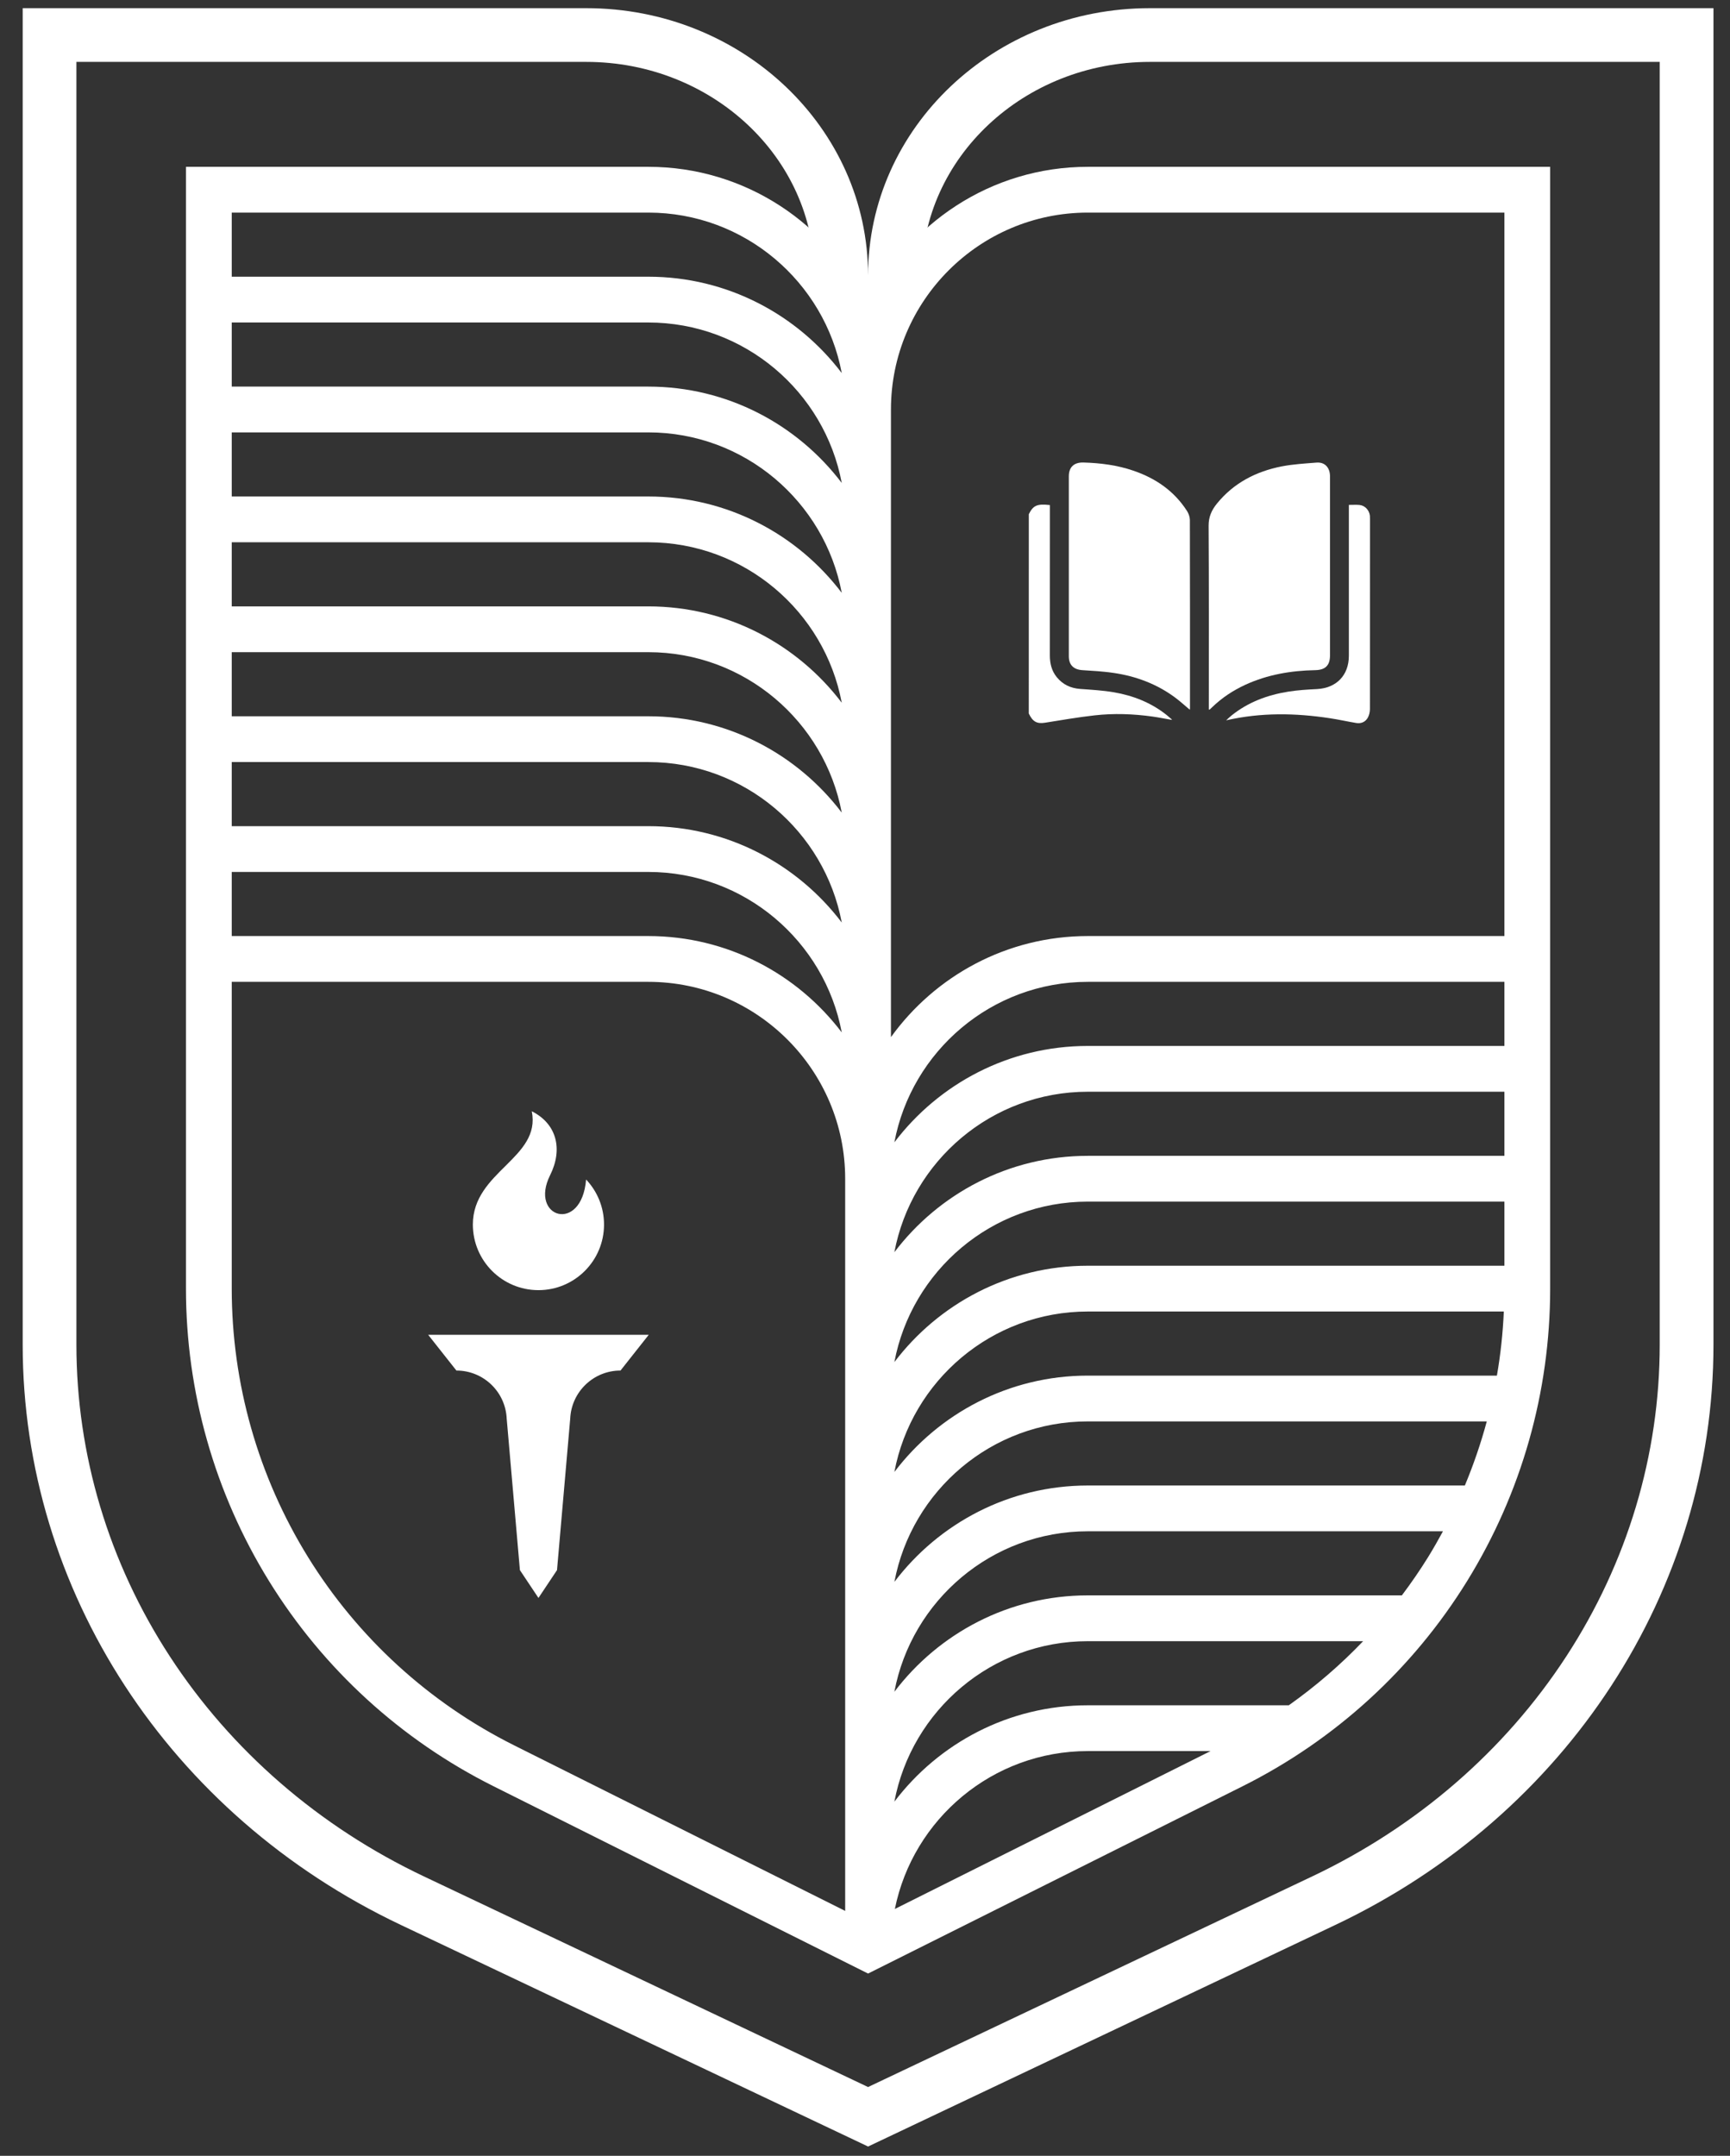
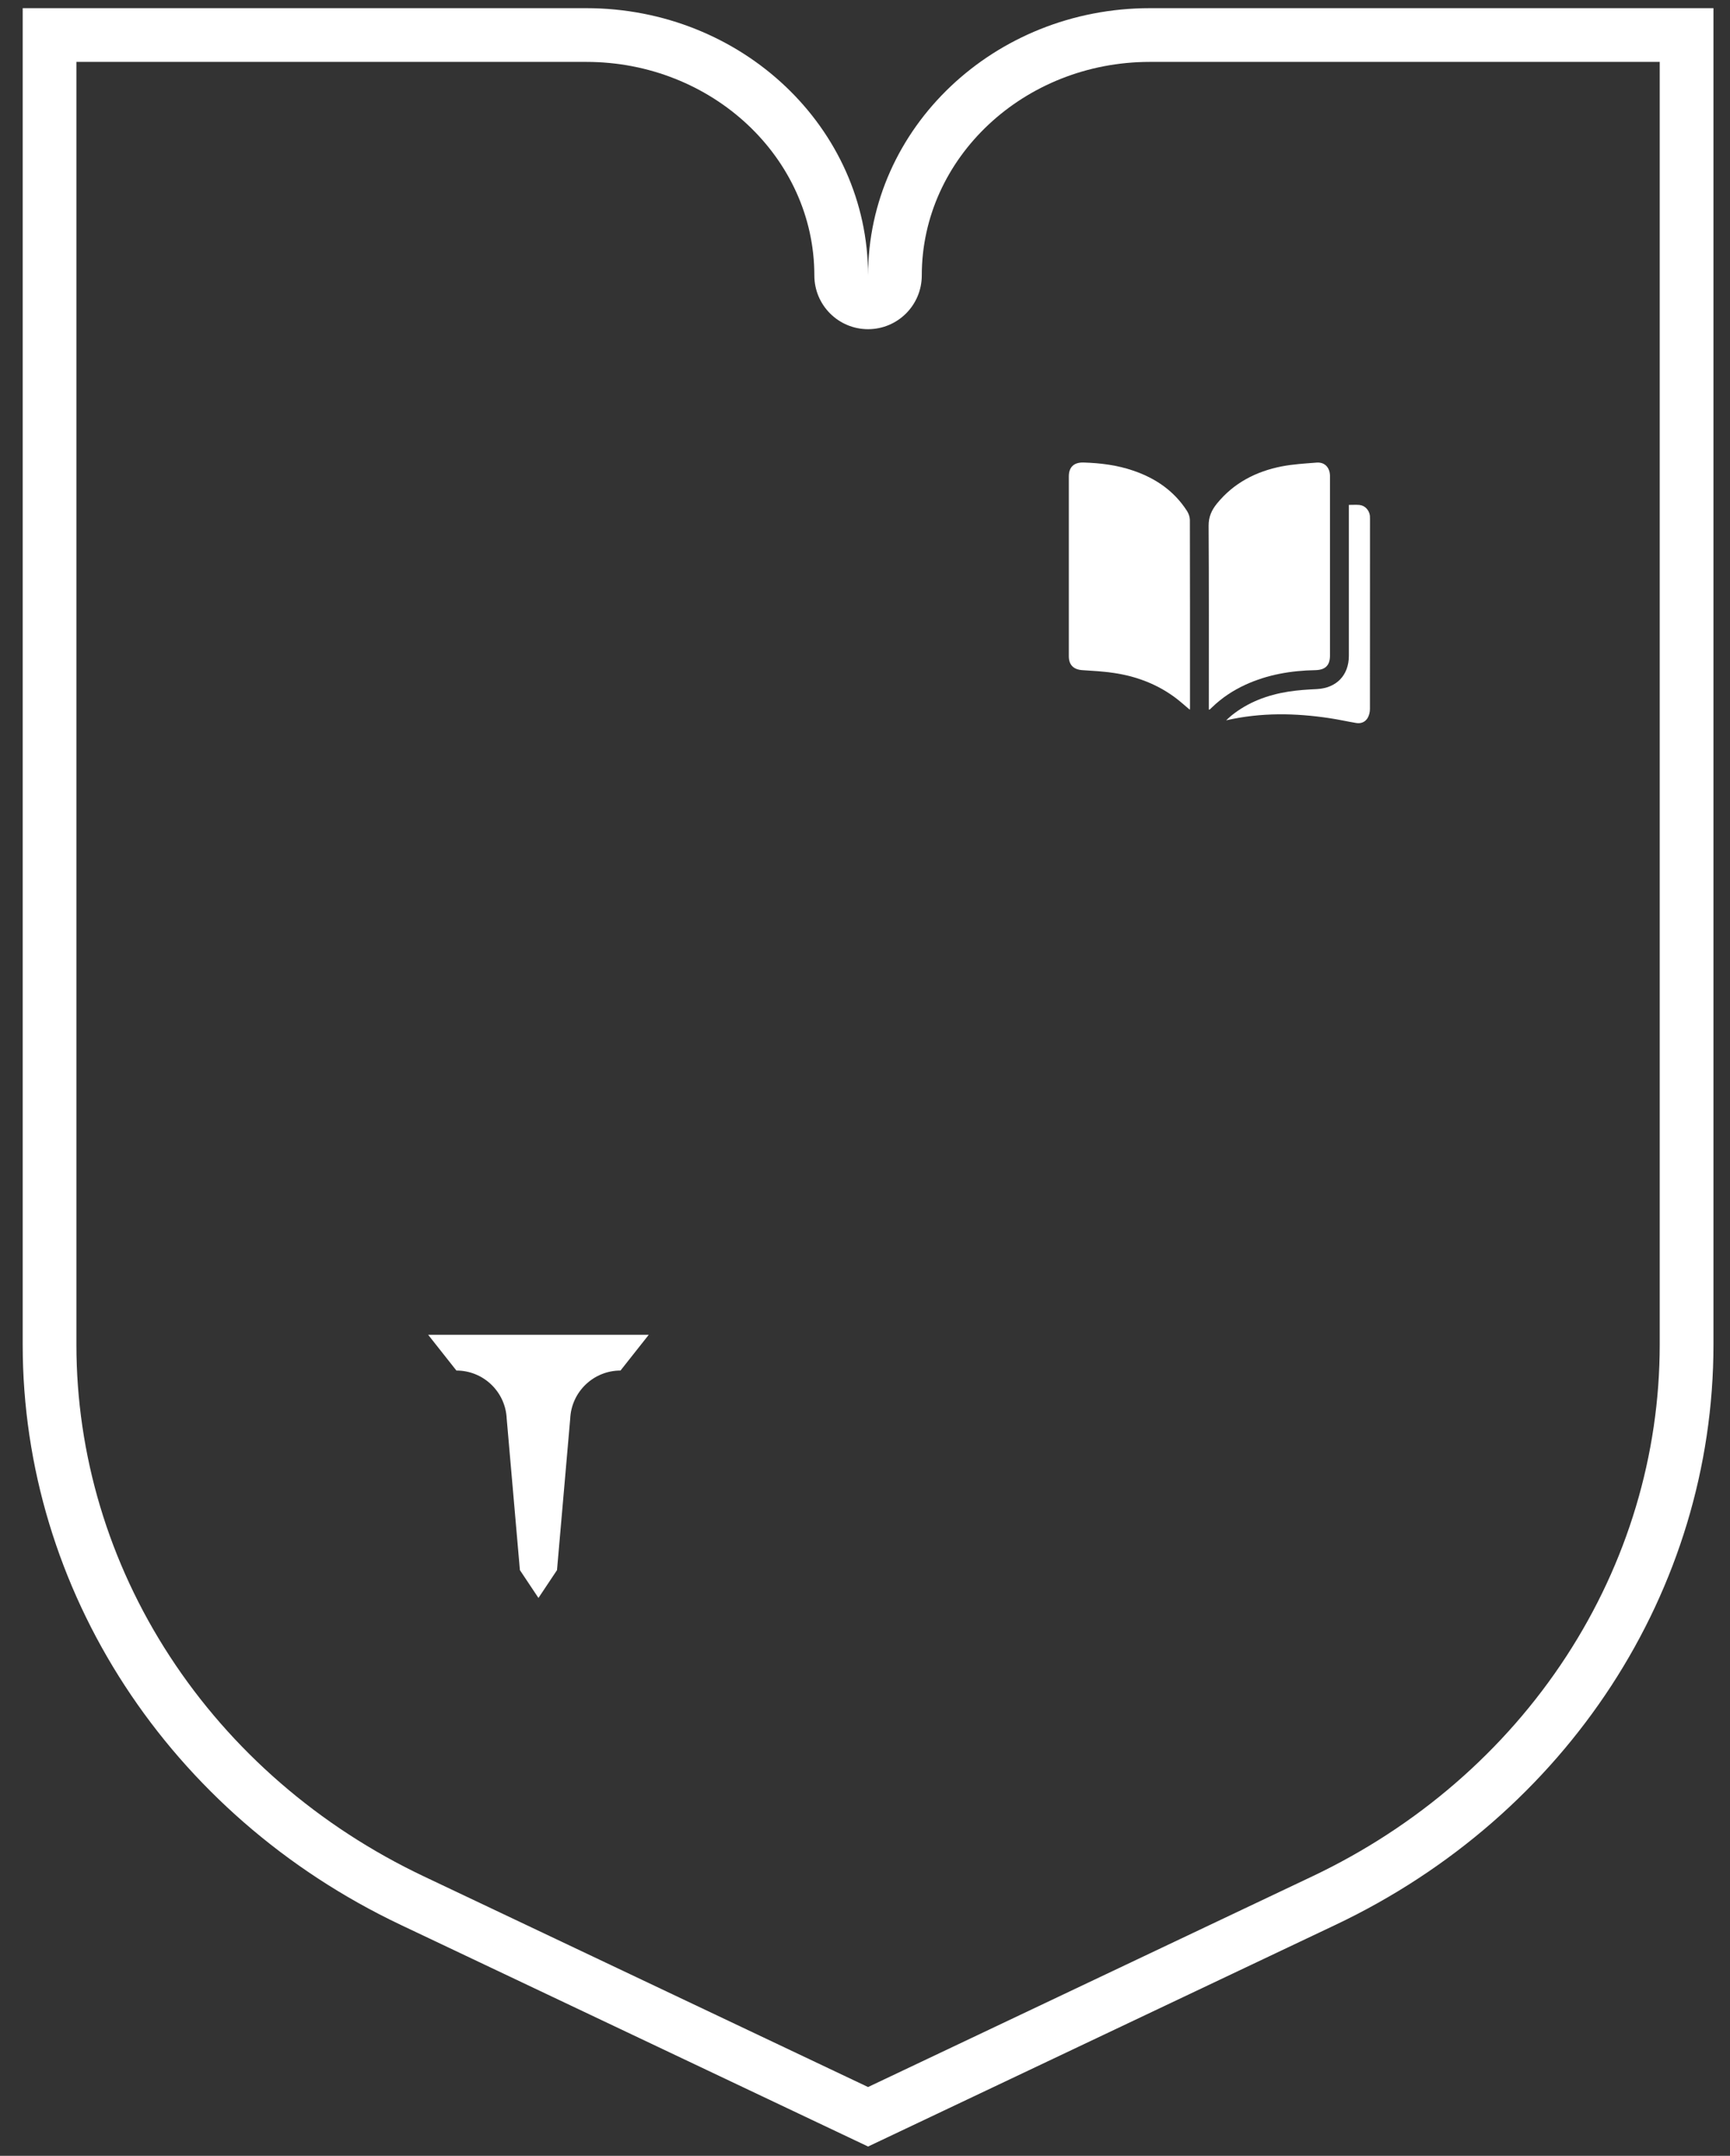
<svg xmlns="http://www.w3.org/2000/svg" width="61" height="76" viewBox="0 0 61 76" fill="none">
  <rect x="0" y="0" width="61" height="76" fill="#333333" stroke="none" />
  <path d="M17.866 50.011L18.332 55.352L18.986 56.333L19.64 55.352L20.106 50.011C20.148 49.063 20.93 48.316 21.879 48.316L22.874 47.057H15.098L16.093 48.316C17.043 48.316 17.824 49.063 17.866 50.011Z" fill="white" />
-   <path d="M18.986 45.482C20.262 45.482 21.298 44.447 21.298 43.17C21.298 42.555 21.058 41.996 20.666 41.582C20.507 43.502 18.648 42.931 19.396 41.431C19.852 40.519 19.638 39.621 18.751 39.176C19.082 40.836 16.673 41.29 16.673 43.169C16.674 44.447 17.708 45.482 18.986 45.482Z" fill="white" />
-   <path d="M36.276 18.127C36.431 17.816 36.569 17.754 37.02 17.805C37.02 17.852 37.02 17.901 37.02 17.951C37.02 19.669 37.021 21.388 37.018 23.107C37.018 23.389 37.08 23.649 37.262 23.873C37.475 24.133 37.75 24.262 38.084 24.287C38.482 24.316 38.882 24.338 39.273 24.405C39.952 24.521 40.583 24.768 41.129 25.201C41.184 25.245 41.237 25.292 41.29 25.338C41.302 25.347 41.31 25.36 41.329 25.38C41.087 25.339 40.861 25.292 40.631 25.26C39.953 25.166 39.272 25.142 38.593 25.219C38.008 25.285 37.425 25.386 36.843 25.479C36.563 25.523 36.412 25.443 36.275 25.153C36.276 22.812 36.276 20.47 36.276 18.127Z" fill="white" />
  <path d="M41.953 25.021C41.775 24.872 41.613 24.724 41.438 24.593C40.79 24.112 40.055 23.838 39.262 23.722C38.899 23.669 38.531 23.648 38.164 23.625C37.856 23.605 37.687 23.442 37.687 23.135C37.687 21.021 37.687 18.907 37.687 16.793C37.687 16.463 37.872 16.296 38.205 16.305C38.806 16.323 39.397 16.398 39.969 16.595C40.751 16.863 41.401 17.309 41.853 18.012C41.911 18.103 41.953 18.221 41.955 18.328C41.961 20.54 41.959 22.752 41.959 24.964C41.958 24.98 41.956 24.995 41.953 25.021Z" fill="white" />
  <path d="M42.623 25.019C42.623 24.962 42.623 24.915 42.623 24.869C42.623 22.759 42.629 20.649 42.616 18.539C42.613 18.224 42.721 17.984 42.91 17.752C43.503 17.023 44.289 16.62 45.192 16.442C45.597 16.364 46.013 16.34 46.426 16.308C46.712 16.286 46.894 16.484 46.896 16.785C46.897 17.955 46.896 19.126 46.896 20.297C46.896 21.232 46.896 22.168 46.896 23.103C46.896 23.455 46.736 23.617 46.38 23.625C45.523 23.641 44.692 23.781 43.907 24.142C43.478 24.34 43.087 24.598 42.746 24.927C42.718 24.954 42.69 24.981 42.66 25.008C42.656 25.012 42.646 25.012 42.623 25.019Z" fill="white" />
  <path d="M47.561 17.799C47.698 17.799 47.816 17.791 47.932 17.801C48.126 17.818 48.281 17.984 48.303 18.183C48.306 18.218 48.306 18.253 48.306 18.288C48.306 20.525 48.307 22.76 48.304 24.996C48.304 25.098 48.279 25.209 48.231 25.297C48.146 25.45 47.997 25.517 47.821 25.488C47.51 25.436 47.2 25.366 46.887 25.319C45.679 25.136 44.472 25.112 43.234 25.394C43.315 25.322 43.366 25.269 43.424 25.223C44.01 24.753 44.691 24.5 45.423 24.383C45.758 24.329 46.099 24.309 46.438 24.292C47.121 24.256 47.56 23.808 47.561 23.12C47.563 21.519 47.561 19.916 47.561 18.315C47.561 18.146 47.561 17.979 47.561 17.799Z" fill="white" />
  <path d="M58.522 2.182V47.403C58.522 51.285 57.383 55.085 55.228 58.392C53.063 61.714 49.967 64.395 46.274 66.147L30.608 73.575L14.941 66.147C11.249 64.396 8.153 61.714 5.988 58.392C3.832 55.085 2.694 51.285 2.694 47.403V2.182H20.672C25.106 2.182 28.714 5.56 28.714 9.711C28.714 10.757 29.562 11.605 30.608 11.605C31.654 11.605 32.502 10.757 32.502 9.711C32.502 5.56 36.109 2.182 40.544 2.182H58.522ZM60.416 0.288H40.544C35.056 0.288 30.608 4.507 30.608 9.711C30.608 4.507 26.16 0.288 20.672 0.288H0.8V47.403C0.8 56.065 5.961 63.985 14.131 67.859L30.609 75.672L47.087 67.859C55.258 63.985 60.417 56.065 60.417 47.403V0.288H60.416Z" fill="white" />
-   <path d="M17.398 62.969L30.608 69.574L43.818 62.969C47.078 61.339 49.814 58.839 51.73 55.739C53.646 52.639 54.659 49.073 54.659 45.429V5.881H38.356C34.934 5.881 31.975 7.901 30.608 10.81C29.241 7.901 26.282 5.881 22.86 5.881H6.557V45.428C6.557 49.072 7.57 52.638 9.486 55.738C11.402 58.839 14.138 61.339 17.398 62.969ZM38.356 48.495C35.575 48.495 33.1 49.83 31.536 51.892C32.141 48.677 34.968 46.235 38.356 46.235H53.025C52.991 46.995 52.911 47.75 52.781 48.495H38.356ZM52.424 50.109C52.217 50.878 51.958 51.632 51.651 52.369H38.357C35.576 52.369 33.101 53.704 31.537 55.766C32.142 52.551 34.969 50.109 38.357 50.109H52.424ZM38.356 44.621C35.575 44.621 33.1 45.956 31.536 48.018C32.141 44.803 34.968 42.361 38.356 42.361H53.045V44.621H38.356ZM38.356 40.747C35.575 40.747 33.1 42.082 31.536 44.144C32.141 40.929 34.968 38.487 38.356 38.487H53.045V40.747H38.356ZM38.356 36.873C35.575 36.873 33.1 38.208 31.536 40.27C32.141 37.055 34.968 34.613 38.356 34.613H53.045V36.873H38.356ZM22.86 15.243C26.248 15.243 29.076 17.684 29.68 20.9C28.116 18.838 25.641 17.503 22.86 17.503H8.171V15.243H22.86ZM8.171 13.629V11.369H22.86C26.248 11.369 29.076 13.81 29.68 17.026C28.116 14.964 25.641 13.629 22.86 13.629H8.171ZM22.86 19.117C26.248 19.117 29.076 21.558 29.68 24.774C28.116 22.712 25.641 21.377 22.86 21.377H8.171V19.117H22.86ZM22.86 22.991C26.248 22.991 29.076 25.432 29.68 28.648C28.116 26.586 25.641 25.251 22.86 25.251H8.171V22.991H22.86ZM22.86 26.865C26.248 26.865 29.076 29.306 29.68 32.522C28.116 30.46 25.641 29.125 22.86 29.125H8.171V26.865H22.86ZM22.86 30.739C26.248 30.739 29.076 33.18 29.68 36.396C28.116 34.334 25.641 32.999 22.86 32.999H8.171V30.739H22.86ZM31.553 67.297C32.193 64.126 34.999 61.731 38.356 61.731H42.685L31.553 67.297ZM45.443 60.117H38.356C35.575 60.117 33.1 61.452 31.536 63.514C32.141 60.299 34.968 57.857 38.356 57.857H48.064C47.266 58.693 46.387 59.448 45.443 60.117ZM49.43 56.242H38.356C35.575 56.242 33.1 57.578 31.536 59.64C32.141 56.425 34.968 53.983 38.356 53.983H50.879C50.713 54.288 50.541 54.592 50.357 54.89C50.068 55.357 49.758 55.806 49.43 56.242ZM31.415 14.436C31.415 10.609 34.529 7.495 38.356 7.495H53.045V32.999H38.356C35.501 32.999 32.97 34.406 31.415 36.562V14.436ZM22.86 7.495C26.248 7.495 29.076 9.936 29.68 13.152C28.116 11.09 25.641 9.755 22.86 9.755H8.171V7.495H22.86ZM8.171 34.613H22.86C26.687 34.613 29.801 37.727 29.801 41.554V67.366L18.12 61.525C15.129 60.028 12.618 57.734 10.859 54.889C9.1 52.043 8.171 48.771 8.171 45.426V34.613Z" fill="white" />
</svg>